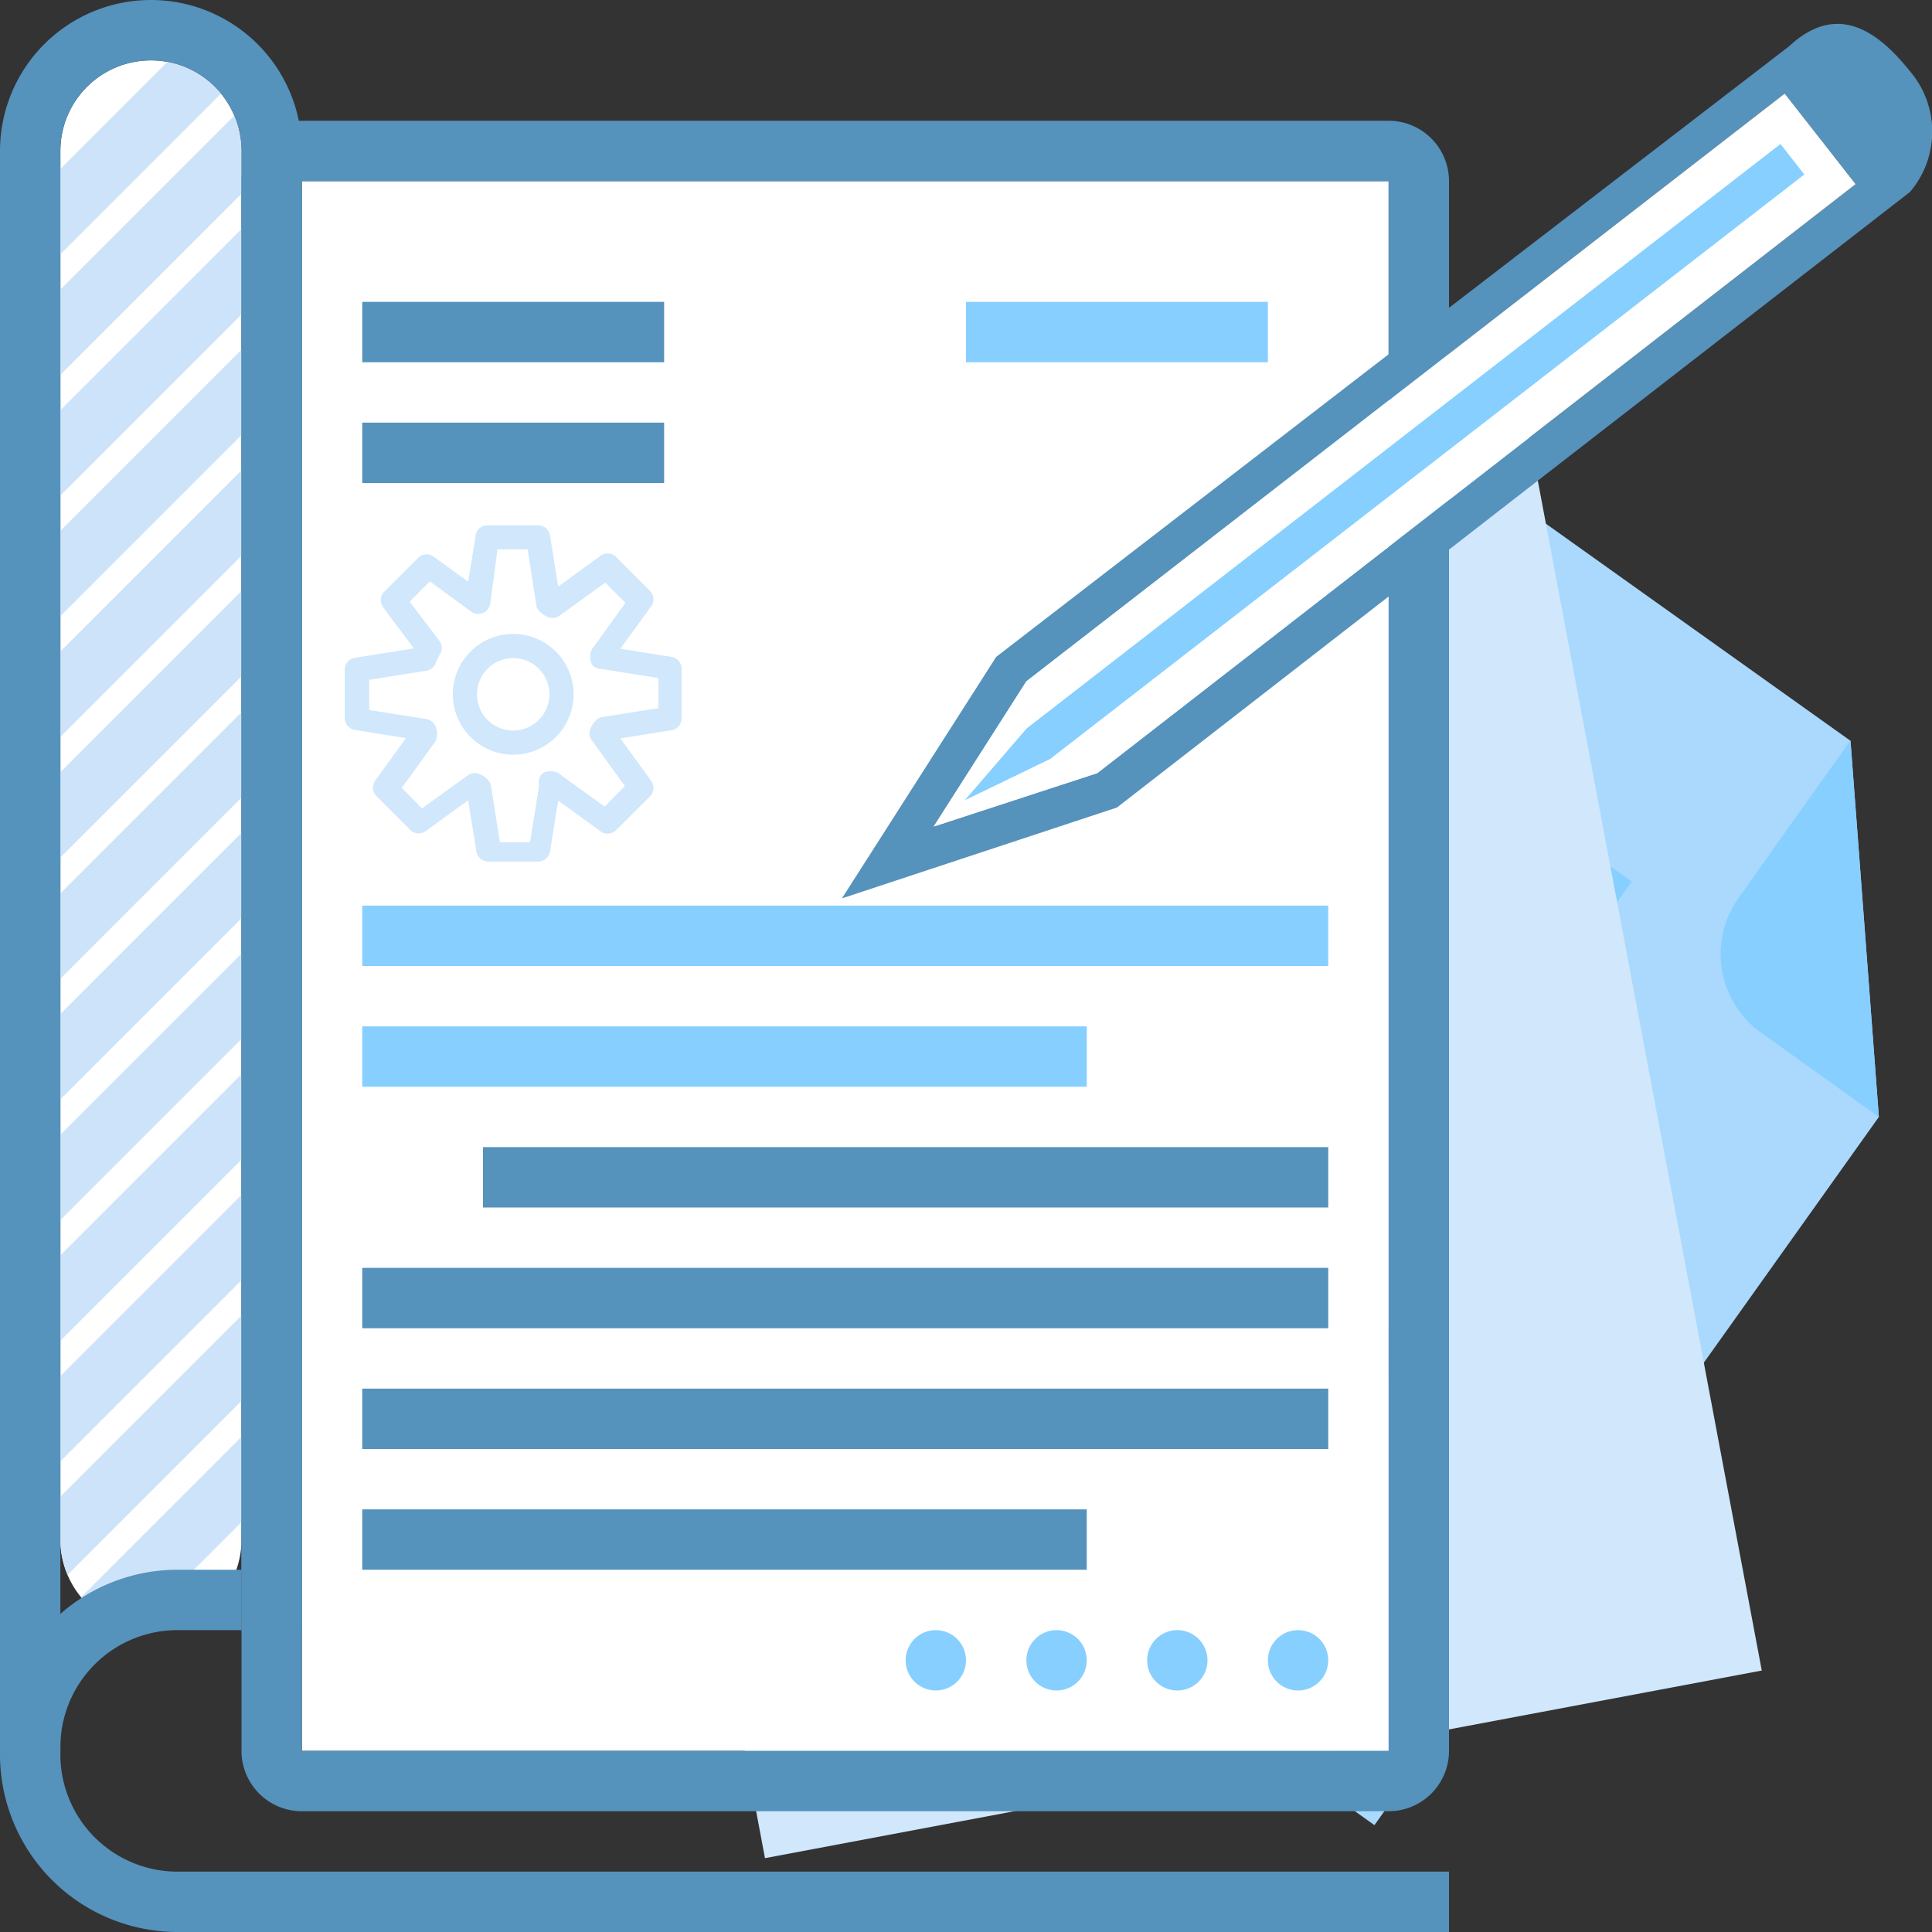
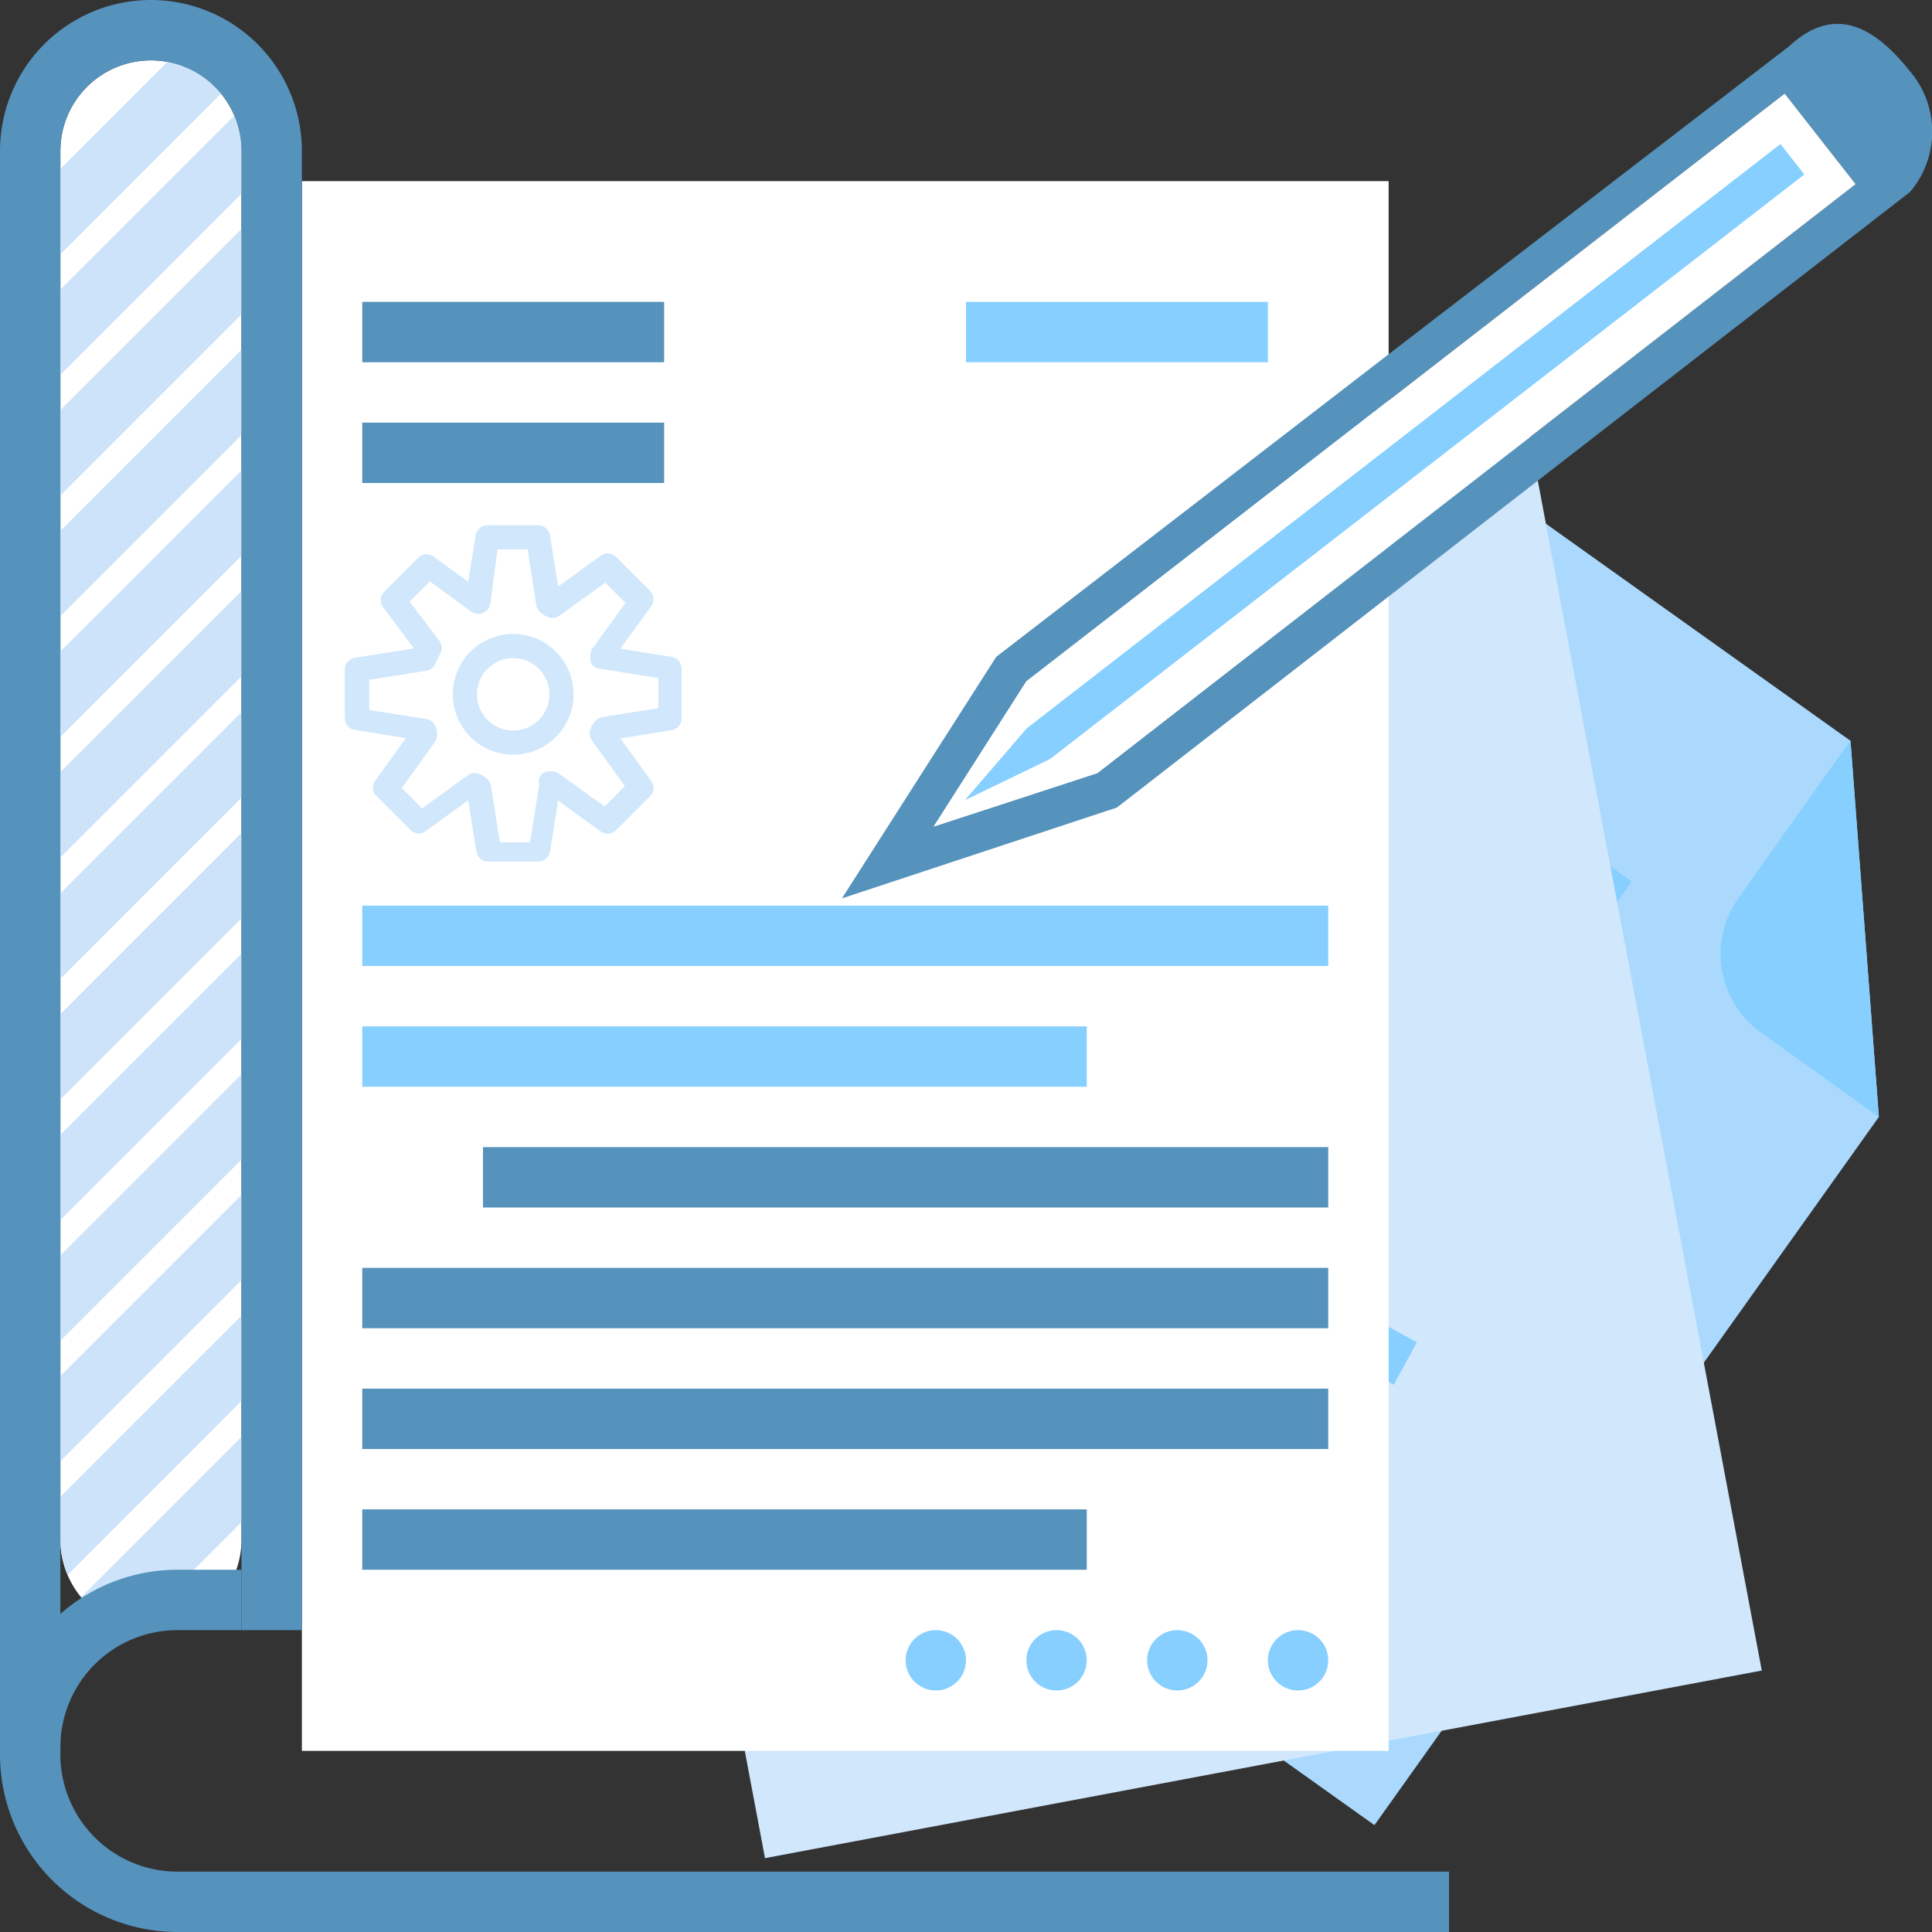
<svg xmlns="http://www.w3.org/2000/svg" id="document_paper" data-name="document,paper" width="64" height="64" viewBox="0 0 64 64">
  <rect x="0" y="0" width="64" height="64" fill="#333333" stroke="none" />
  <defs>
    <style>.cls-1{fill:none;}.cls-2{fill:#aad9fd;}.cls-3{fill:#87cfff;}.cls-4{fill:#d0e7fc;}.cls-5{fill:#fff;}.cls-6{clip-path:url(#clip-path);}.cls-7{fill:#cde3fa;}.cls-8{fill:#5592bc;}</style>
    <clipPath id="clip-path">
      <path class="cls-1" d="M8,51a3,3,0,0,1-3,3H5a3,3,0,0,1-3-3V5A3,3,0,0,1,5,2H5A3,3,0,0,1,8,5Z" />
    </clipPath>
  </defs>
  <title>document,paper</title>
  <polygon class="cls-2" points="61.3 24.54 43.06 11.54 20.77 42.82 45.53 60.46 62.24 37 61.3 24.54" />
  <path class="cls-3" d="M62.24,37l-1.3-.93-2.6-1.86a3.2,3.2,0,0,1-.75-4.46l1.85-2.61,1.86-2.61" />
  <rect class="cls-3" x="48.88" y="22.27" width="1.6" height="9.6" transform="translate(-1.19 51.83) rotate(-54.54)" />
  <rect class="cls-3" x="47.02" y="24.87" width="1.6" height="9.6" transform="translate(-4.09 51.4) rotate(-54.53)" />
  <rect class="cls-3" x="46.84" y="30.64" width="1.6" height="9.6" transform="matrix(0.58, -0.81, 0.81, 0.58, -8.87, 53.67)" />
  <rect class="cls-3" x="44.98" y="33.25" width="1.6" height="9.6" transform="translate(-11.77 53.26) rotate(-54.54)" />
  <rect class="cls-3" x="38.94" y="30.83" width="1.6" height="17.6" transform="translate(-15.6 48.99) rotate(-54.52)" />
  <rect class="cls-4" x="21.2" y="17.2" width="33.6" height="41.6" transform="translate(-6.37 7.69) rotate(-10.66)" />
  <rect class="cls-3" x="37.8" y="19.28" width="4.8" height="4.8" transform="translate(1.95 46.64) rotate(-61.46)" />
  <rect class="cls-3" x="36.79" y="27.84" width="4.8" height="4.8" transform="translate(-6.11 50.2) rotate(-61.43)" />
  <rect class="cls-3" x="38.02" y="32.17" width="1.6" height="17.6" transform="translate(-15.72 55.47) rotate(-61.44)" />
  <rect class="cls-3" x="36.49" y="34.98" width="1.6" height="17.6" transform="translate(-18.99 55.6) rotate(-61.44)" />
  <rect class="cls-5" x="10" y="6" width="36" height="52" />
  <path class="cls-5" d="M8,51a3,3,0,0,1-3,3H5a3,3,0,0,1-3-3V5A3,3,0,0,1,5,2H5A3,3,0,0,1,8,5Z" />
  <g class="cls-6">
    <rect class="cls-7" x="-37" y="15" width="60" height="2" transform="translate(-13.36 -0.26) rotate(-45)" />
    <rect class="cls-7" x="-37" y="19" width="60" height="2" transform="translate(-16.19 0.91) rotate(-45)" />
    <rect class="cls-7" x="-37" y="23" width="60" height="2" transform="translate(-19.02 2.08) rotate(-45)" />
    <rect class="cls-7" x="-37" y="27" width="60" height="2" transform="translate(-21.85 3.25) rotate(-45)" />
    <rect class="cls-7" x="-37" y="31" width="60" height="2" transform="translate(-24.68 4.42) rotate(-45)" />
    <rect class="cls-7" x="-37" y="35" width="60" height="2" transform="translate(-27.51 5.59) rotate(-45)" />
    <rect class="cls-7" x="-37" y="39" width="60" height="2" transform="translate(-30.33 6.77) rotate(-45)" />
    <rect class="cls-7" x="-37" y="43" width="60" height="2" transform="translate(-33.16 7.94) rotate(-45)" />
    <rect class="cls-7" x="-37" y="47" width="60" height="2" transform="translate(-35.99 9.11) rotate(-45)" />
    <rect class="cls-7" x="-37" y="51" width="60" height="2" transform="translate(-38.82 10.28) rotate(-45)" />
    <rect class="cls-7" x="-37" y="55" width="60" height="2" transform="translate(-41.65 11.45) rotate(-45)" />
    <rect class="cls-7" x="-37" y="59" width="60" height="2" transform="translate(-44.48 12.62) rotate(-45)" />
    <rect class="cls-7" x="-37" y="63" width="60" height="2" transform="translate(-47.3 13.8) rotate(-45)" />
  </g>
  <rect class="cls-3" x="12" y="30" width="32" height="2" />
  <rect class="cls-3" x="12" y="34" width="24" height="2" />
  <rect class="cls-8" x="16" y="38" width="28" height="2" />
  <rect class="cls-8" x="12" y="42" width="32" height="2" />
  <rect class="cls-8" x="12" y="46" width="32" height="2" />
  <rect class="cls-8" x="12" y="50" width="24" height="2" />
  <path class="cls-4" d="M16.18,17.4h1.64a.4.4,0,0,1,.4.34l.27,1.69,1.38-1a.4.4,0,0,1,.52,0l1.16,1.16a.4.4,0,0,1,0,.52l-1,1.38,1.69.27a.4.4,0,0,1,.34.39v1.64a.4.4,0,0,1-.34.4l-1.69.27,1,1.38a.4.4,0,0,1,0,.52l-1.16,1.16a.4.4,0,0,1-.52,0l-1.38-1-.27,1.68a.4.4,0,0,1-.4.34H16.18a.4.4,0,0,1-.4-.34l-.27-1.69-1.38,1a.4.4,0,0,1-.52,0l-1.16-1.16a.4.4,0,0,1,0-.52l1-1.38-1.69-.27a.4.4,0,0,1-.34-.4V22.18a.4.4,0,0,1,.34-.39l1.95-.31-1-1.34a.4.4,0,0,1,0-.52l1.16-1.16a.4.4,0,0,1,.52,0l1.12.81.24-1.49A.4.4,0,0,1,16.18,17.4Zm1.3.8h-1L16.24,20a.4.4,0,0,1-.63.26l-1.37-1-.67.67,1,1.32a.4.4,0,0,1,0,.43,3,3,0,0,0-.14.29.4.4,0,0,1-.31.25l-1.89.3v1l1.89.3a.4.4,0,0,1,.31.25.63.63,0,0,1,0,.48l-1.12,1.55.67.68,1.55-1.12a.4.4,0,0,1,.39,0c.13.05.32.21.34.35l.3,1.89h1l.3-1.89A.39.39,0,0,1,18,25.6a.61.61,0,0,1,.48,0l1.55,1.12.67-.68-1.12-1.55a.4.4,0,0,1,0-.39c.05-.13.21-.32.34-.34l1.89-.3v-1l-1.89-.3A.4.4,0,0,1,19.6,22a.63.63,0,0,1,0-.48l1.12-1.55-.67-.67-1.55,1.12a.4.4,0,0,1-.39,0c-.13-.05-.32-.21-.34-.34ZM17,21a2,2,0,1,1-2,2A2,2,0,0,1,17,21Zm0,3.2A1.2,1.2,0,1,0,15.8,23,1.2,1.2,0,0,0,17,24.2Z" />
  <circle class="cls-3" cx="43" cy="55" r="1" />
  <circle class="cls-3" cx="39" cy="55" r="1" />
  <circle class="cls-3" cx="35" cy="55" r="1" />
  <circle class="cls-3" cx="31" cy="55" r="1" />
  <path class="cls-8" d="M48,62H5.88A3.88,3.88,0,0,1,2,58.13v-.25A3.88,3.88,0,0,1,5.88,54H8V52H5.88A5.88,5.88,0,0,0,0,57.88v.25A5.88,5.88,0,0,0,5.88,64H48" />
  <path class="cls-8" d="M10,54V5A5,5,0,0,0,0,5V58H2V5A3,3,0,0,1,8,5V54" />
-   <path class="cls-8" d="M46,4H10A2,2,0,0,0,8,6V58a2,2,0,0,0,2,2H46a2,2,0,0,0,2-2V6A2,2,0,0,0,46,4Zm0,54H10V6H46Z" />
  <rect class="cls-8" x="12" y="10" width="10" height="2" />
  <rect class="cls-3" x="32" y="10" width="10" height="2" />
  <rect class="cls-8" x="12" y="14" width="10" height="2" />
  <path class="cls-8" d="M37,26.75,50.12,16.56,63.27,6.36h0a3.08,3.08,0,0,0,0-4c-1-1.25-2.37-2.35-4-.83h0L46.15,11.62,33,21.76l-5.11,8ZM59.12,3.1l2.35,3L36.35,25.61l-5.42,1.77L34,22.57Z" />
  <path class="cls-5" d="M59.12,3.1l2.35,3L36.35,25.61l-5.42,1.77L34,22.57Z" />
  <polygon class="cls-3" points="59.77 5.78 59.38 5.28 58.98 4.77 46.49 14.45 34.01 24.13 31.96 26.51 34.79 25.14 47.28 15.46 59.77 5.78" />
</svg>